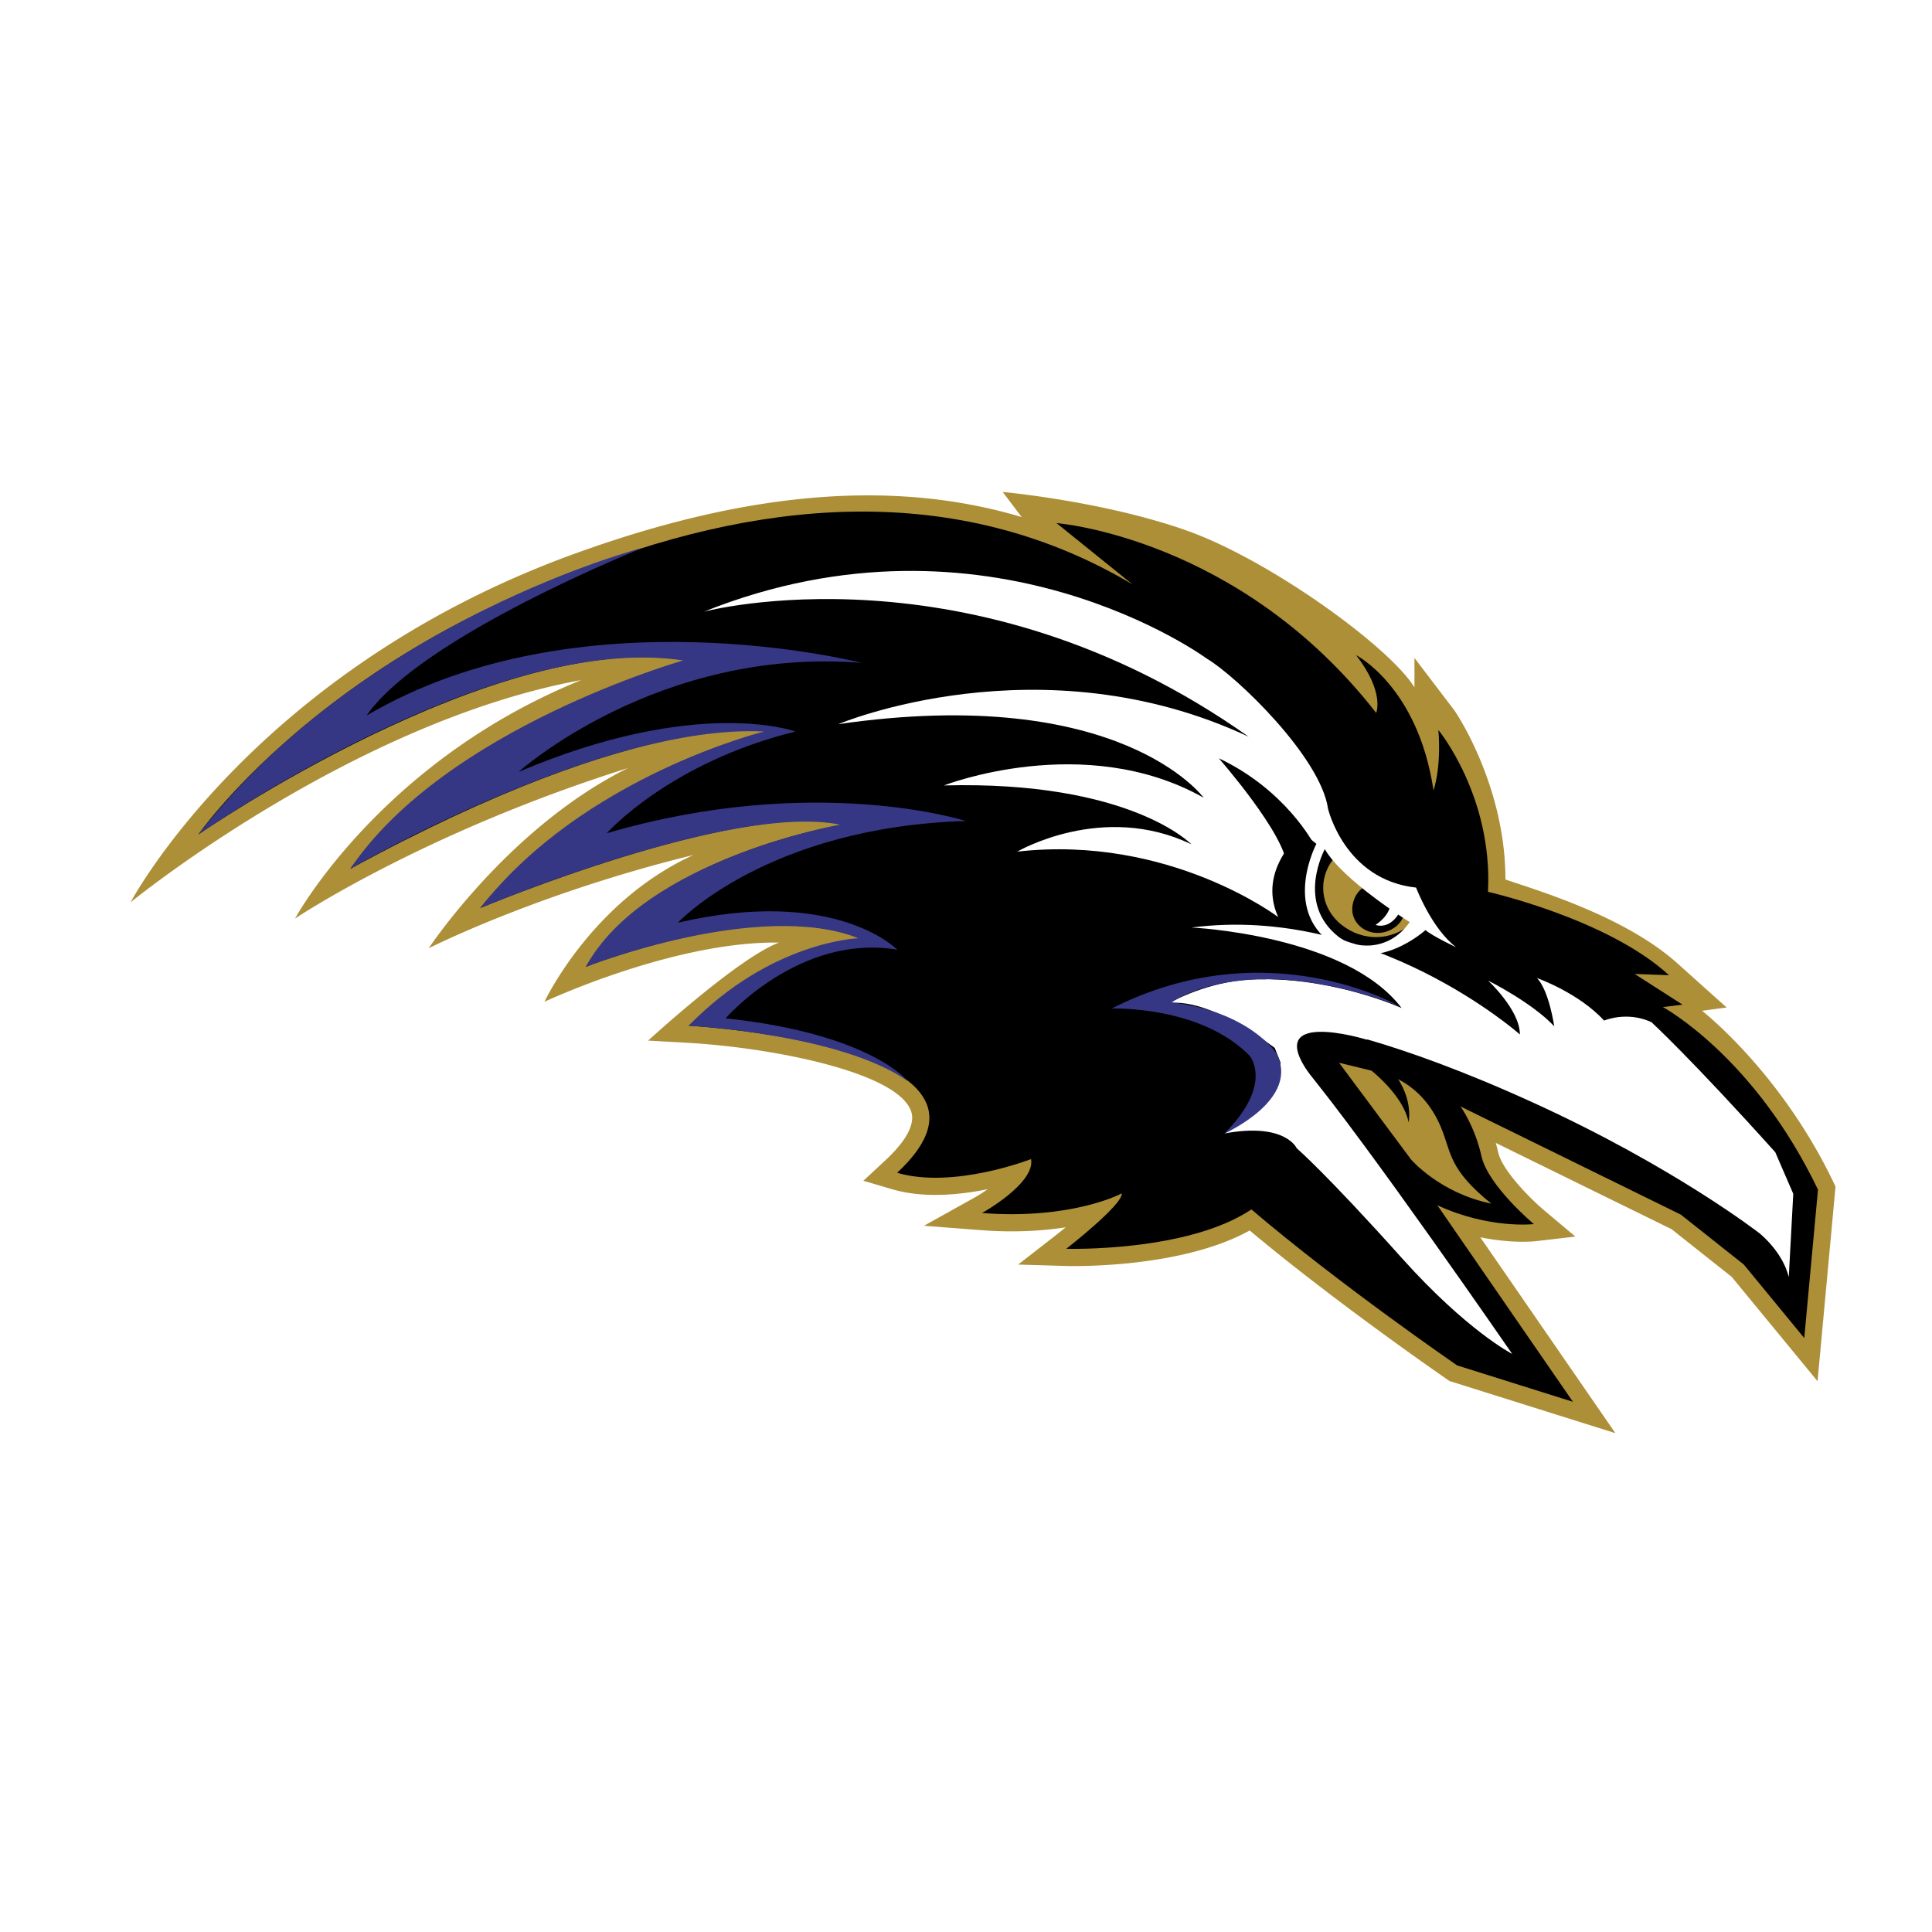
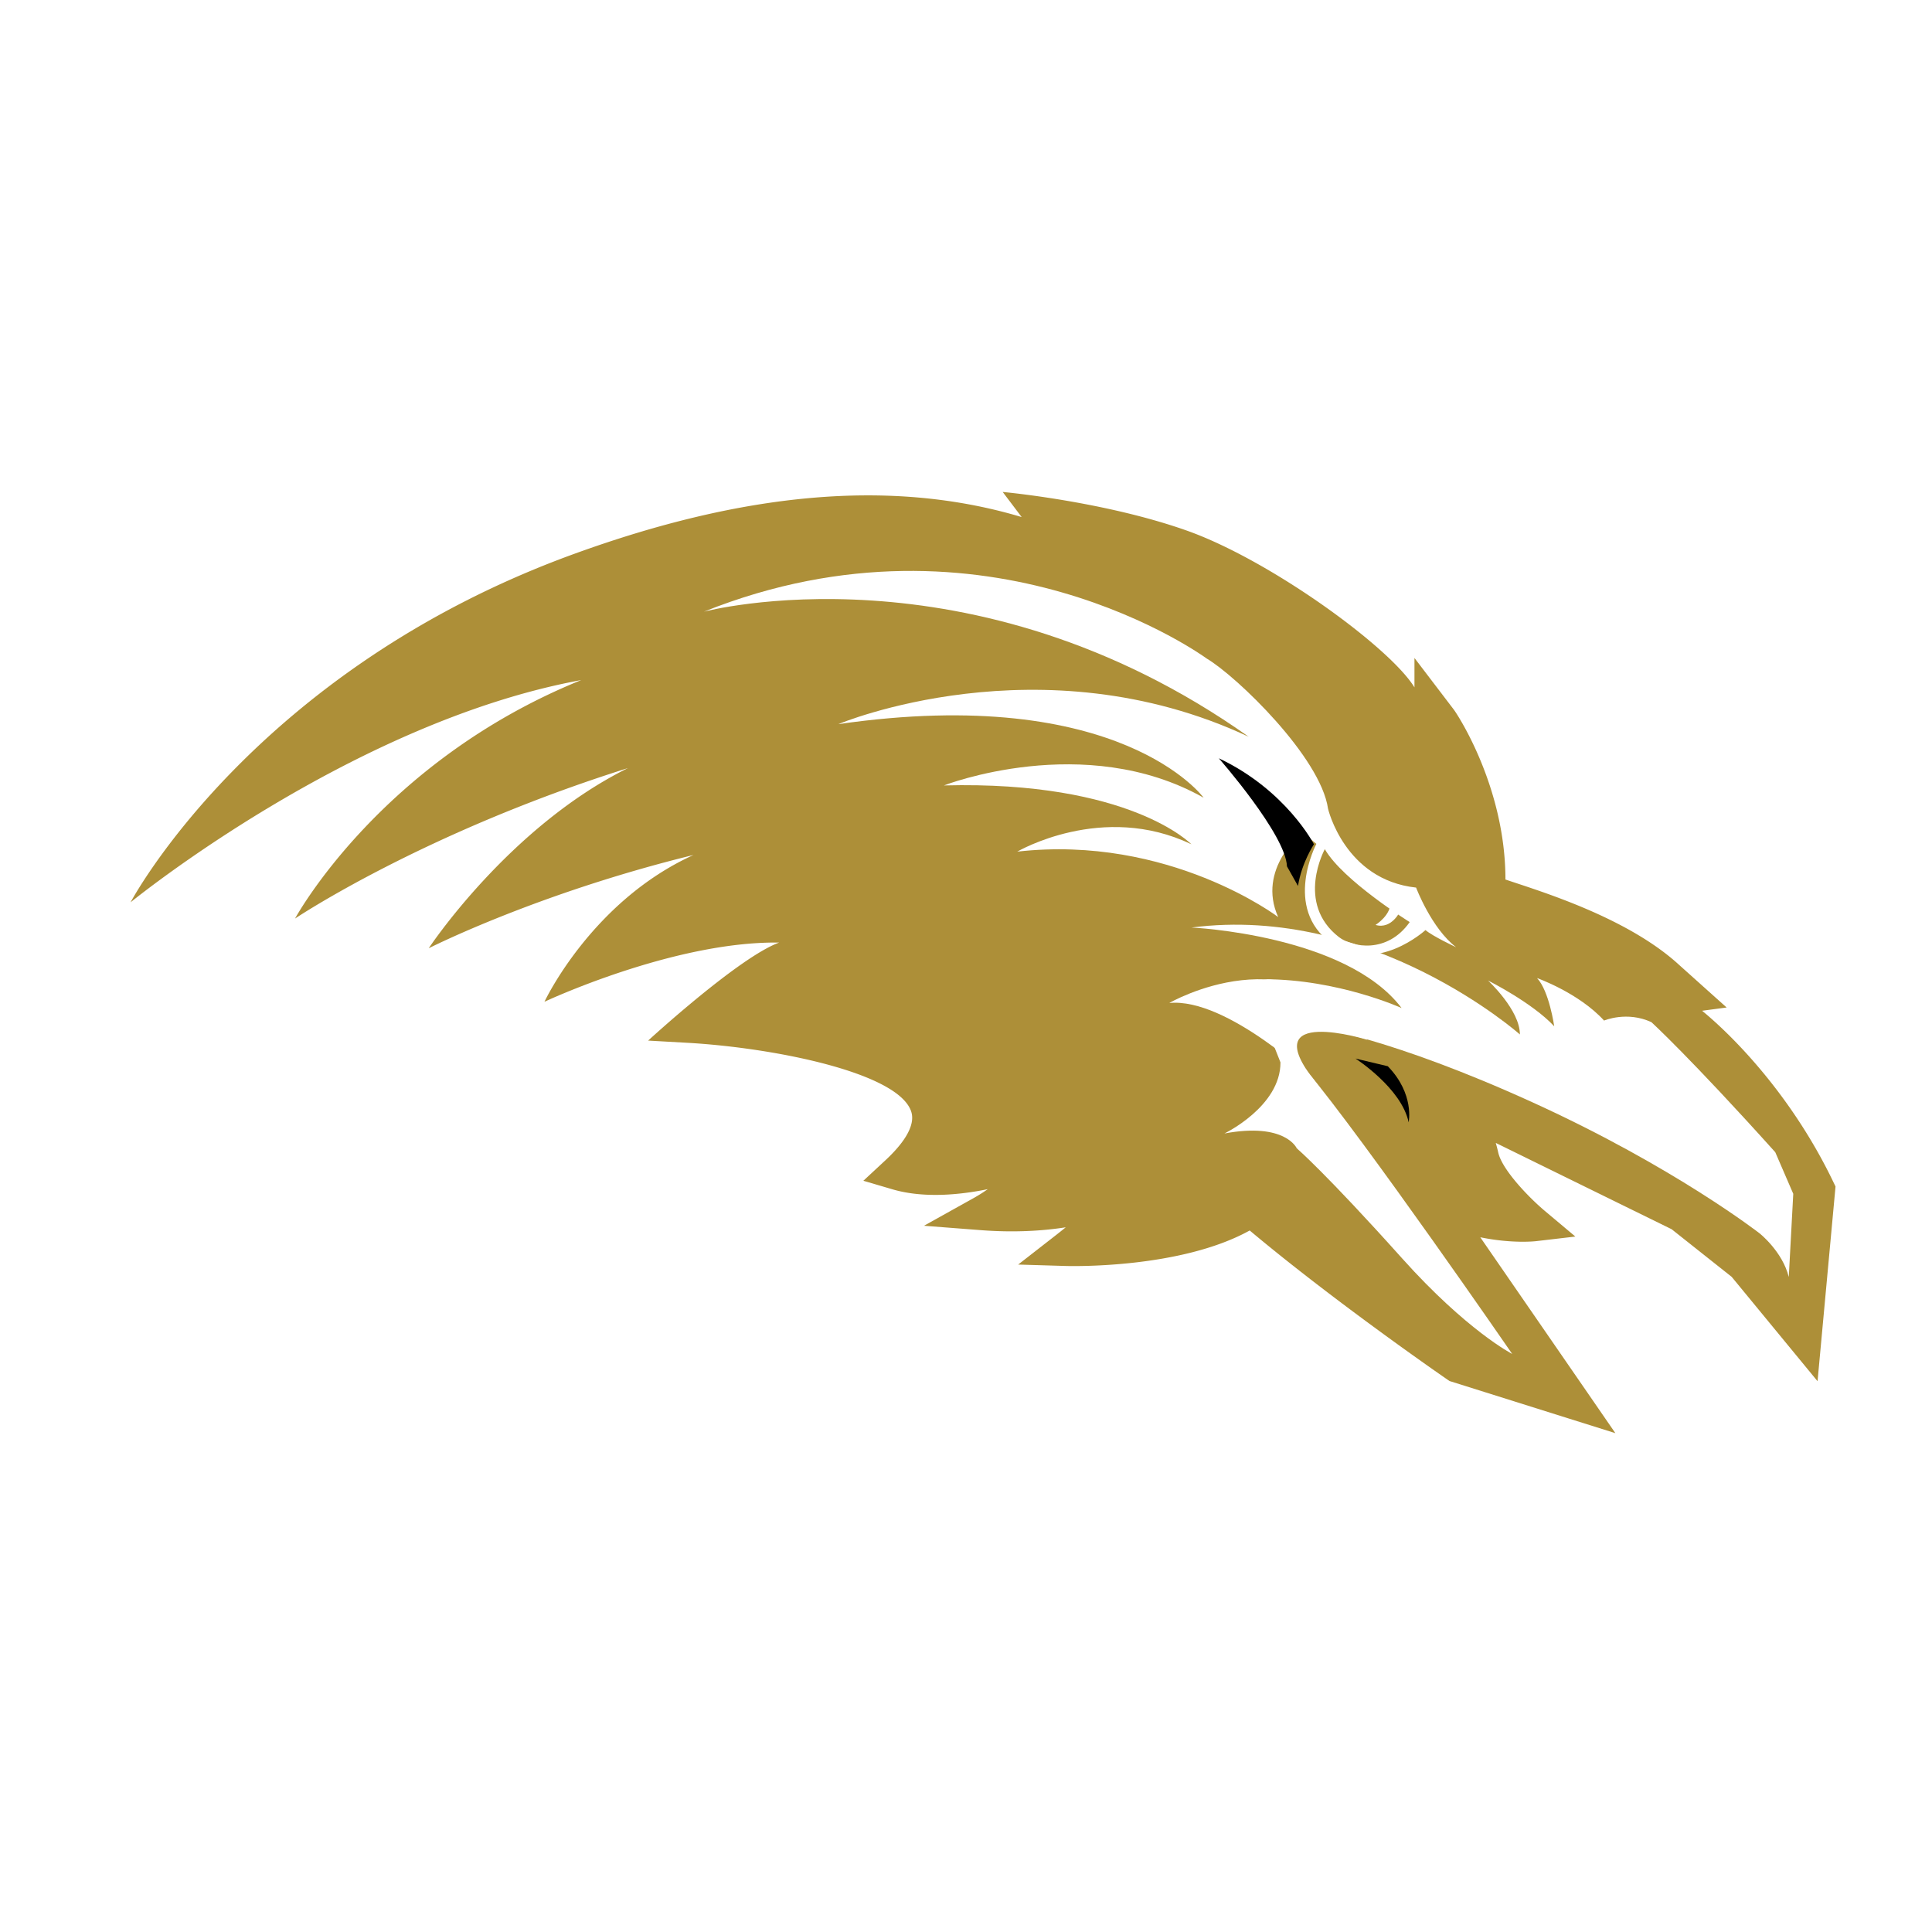
<svg xmlns="http://www.w3.org/2000/svg" width="2500" height="2500" viewBox="0 0 192.756 192.756">
  <g fill-rule="evenodd" clip-rule="evenodd">
    <path fill="#fff" d="M0 0h192.756v192.756H0V0z" />
    <path d="M8.504 95.056s6.244-10.933 8.866-13.573c.5-.723 13.573-18.098 39.583-27.272 15.532-5.479 29.524-7.468 42.181-4.503l-1.471-1.945 2.477.224c.414.038 10.25.953 18.6 3.901 7.1 2.505 16.764 9.097 21.281 13.661v-3.164s12.227 11.396 11.268 24.567l.301.101c3.826 1.266 11.787 3.901 16.686 8.406l4.729 4.239 1.779 1.596-2.369.314-.059.008c2.889 2.717 7.838 8.084 11.562 15.861l.205.426.131.275-.027.303-.043.469-1.367 14.809-.383 4.145-.246 2.664-1.701-2.066-2.645-3.215-5.844-7.105-5.811-4.605-14.795-7.264c.859 1.197 2.221 2.631 3.449 3.664l3.041 2.551 1.955 1.643-2.535.295-3.943.459c-.182.021-1.43.15-3.33-.023l9.219 13.363 2.826 4.098 1.816 2.635L8.504 95.056z" fill="#fff" />
    <path d="M163.889 144.994l-3.053-.959-4.75-1.494-11.553-3.631-.244-.078-.156-.049-.137-.094-.211-.145c-.109-.074-10.691-7.363-19.24-14.465-6.844 4.236-25.404 3.441-25.613 2.646 0 0 2.75-1.65 3.758-2.818-4.859.312-13.55-.66-13.724-1.461 0 0 3.302-.979 4.504-2.129-3.771.234-9.988-2.004-9.988-2.004s6.491-5.258 5.851-7.178c-.917-2.752-11.25-5.137-20.774-5.994l-6.5-.369s4.651-5.314 10.625-9.197c-8.419 1.254-21.014 6.609-21.014 6.609s4.219-9.514 10.266-13.677c-7.024 1.901-22.472 8.681-22.472 8.681s7.499-11.793 14.962-16.603c-9.97 3.771-28.538 14.247-28.538 14.247S31.86 81.053 47.546 71.92C28.252 78.67 8.504 95.056 8.504 95.056l155.385 49.938z" fill="#fff" />
    <path d="M182.924 117.951c-4.014-8.379-9.717-14.32-13.104-17.107l2.447-.326-4.73-4.24c-5.213-4.797-14.055-7.411-17.338-8.529-.004-9.367-4.936-16.69-5.164-16.968l-3.914-5.136v2.935c-2.445-4.006-14.432-12.72-22.748-15.655-8.318-2.935-18.334-3.842-18.334-3.842l1.893 2.504c-13.205-3.945-28.005-2.358-44.597 3.655-32.079 11.629-44.307 34.782-44.307 34.782S35.039 72.067 57.99 67.852C37.913 75.98 29.438 91.643 29.438 91.643s12.755-8.57 33.212-15.011c-11.898 5.89-19.876 17.977-19.876 17.977s10.791-5.483 26.42-9.308C59.006 89.92 54.32 99.947 54.32 99.947s12.879-6.053 23.417-5.907c-3.996 1.444-13.072 9.78-13.072 9.78l3.956.223c8.403.48 20.869 2.908 22.271 6.803.568 1.576-1.073 3.541-2.548 4.91l-2.207 2.049 2.889.85c3.106.912 6.695.568 9.524-.01-.438.307-.908.607-1.402.883l-4.965 2.766c-.001.002 5.664.438 5.664.438 3.379.26 6.217.07 8.482-.283-.334.273-.67.541-.996.795l-3.75 2.922 4.752.141c.488.016 11.439.287 18.348-3.541 8.602 7.215 19.609 14.795 19.725 14.875l.211.145.244.076 11.553 3.633 4.75 1.492-2.826-4.1-10.652-15.443c3.162.645 5.406.404 5.543.389l3.943-.461-3.041-2.553c-1.596-1.342-4.273-4.115-4.654-5.832a16.95 16.95 0 0 0-.246-.959l17.545 8.611 5.994 4.754 5.92 7.195 2.645 3.215.383-4.145 1.367-14.807.043-.473-.206-.427z" fill="#ad8f38" />
-     <path d="M124.854 120.664c8.748 7.469 20.523 15.562 20.523 15.562l11.553 3.631-13.525-19.609c5.188 2.398 9.627 1.881 9.627 1.881s-4.572-3.838-5.225-6.773c-.674-3.029-2.092-4.965-2.092-4.965l21.982 10.791 6.281 4.98 6.033 7.336 1.369-14.807c-6.383-13.322-15.475-18.215-15.475-18.215l1.957-.244-4.77-3.059 3.424.123c-6.113-5.626-18.059-8.317-18.059-8.317.488-9.54-4.947-16.149-4.947-16.149.299 3.919-.49 6.018-.49 6.018-1.549-10.356-7.729-13.489-7.729-13.489 2.893 3.708 2.01 5.766 2.01 5.766-13.672-17.535-31.895-18.936-31.895-18.936l7.582 6.115c-16.524-9.833-35.541-9.038-55.035-1.467-26.417 9.458-38.159 26.417-38.159 26.417S49.473 62.707 68.47 65.887c0 0-23.564 6.441-33.511 20.792 29.597-16.144 41.827-13.698 41.827-13.698-19.323 4.892-28.863 17.611-28.863 17.611s25.683-10.763 36.201-8.316c0 0-18.834 2.936-25.683 14.188 0 0 17.841-7.094 27.64-2.691 0 0-7.673-.636-17.367 8.56 0 0 34.49 1.957 20.792 14.676 5.631 1.656 13.362-1.367 13.362-1.367.449 2.416-4.891 5.381-4.891 5.381 9.029.693 13.941-1.957 13.941-1.957.117 1.125-5.535 5.527-5.535 5.527s12.076.356 18.471-3.929z" />
-     <path d="M148.785 120.084c-4.24-3.424-3.969-5.023-4.979-7.514-1.947-4.807-5.943-5.5-5.943-5.5l-4.262-1.037 7.178 9.648c0 .001 2.864 3.35 8.006 4.403z" fill="#ad8f38" />
    <path d="M139.881 125.539c6.48 7.229 10.992 9.545 10.992 9.545s-14.58-21.164-20.637-28.428l-4.303-5.262 1.82 4.6c.016 4.396-5.592 7.094-5.592 7.094 6.076-1.133 7.217 1.477 7.217 1.477s2.878 2.466 10.503 10.974z" fill="#fff" />
    <path d="M131.213 107.896s-8.768-8.387-14.553-7.828c0 0 12.598-7.274 19.75 3.67 0 0-11.31-3.488-5.197 4.158z" fill="#fff" />
    <path d="M153.352 97.582s4.158 1.469 6.686 4.24c0 0 2.283-.979 4.729.162 0 0 3.914 3.586 12.352 12.973l1.795 4.15-.447 8.299c-.635-2.559-2.916-4.357-2.916-4.357s-8.525-6.641-22.656-13.072c-14.193-6.461-21.535-7.471-21.535-7.471l3.16-.219c-1.516-3.482-8.395-4.59-8.395-4.59 7.402 0 13.713 2.875 13.713 2.875-5.561-7.333-20.957-8.032-20.957-8.032 18.088-2.348 32.76 10.667 32.76 10.667 0-2.445-3.18-5.381-3.18-5.381s4.402 2.201 6.604 4.566c-.003.001-.491-3.505-1.713-4.81z" fill="#fff" />
    <path d="M135.24 105.613s4.582 2.936 5.301 6.359c0 0 .611-2.826-2.08-5.594l-3.221-.765z" />
    <path d="M141.244 91.751c-2.131 2.193-5.205 2.263-7.402.515s-2.445-4.814-.557-6.847l7.959 6.332z" fill="#ad8f38" />
-     <path d="M137.842 93.055c-1.391.195-2.688-.689-2.9-1.977-.211-1.286.775-3.01 2.137-2.683 1.301.312 2.49 1.021 2.9 1.976.517 1.211-.745 2.488-2.137 2.684z" />
    <path d="M138.711 89.907l1.035.907s-.855 1.957-2.508 1.467c0 .001 1.641-1.028 1.473-2.374z" fill="#fff" />
    <path d="M129.93 83.046s-4.57 3.649-2.406 8.448c0 0-10.863-8.239-26.029-6.527 0 0 8.5-4.99 17.367-.733 0 0-6.1-6.36-24.69-5.871 0 0 14.026-5.473 25.913 1.223 0 0-8.295-11.408-36.446-7.338 0 0 20.129-8.491 40.944 1.258-27.684-19.596-54.351-12.48-54.351-12.48 28.386-11.355 50.161 4.676 50.161 4.676 2.994 1.775 11.371 9.847 12.105 14.984 0 0 1.65 7.094 8.785 7.868 0 0 1.533 4.069 3.996 5.952 0 0-2.318-1.083-3.059-1.712 0 0-4.949 4.52-9.404 1.306-4.863-3.508-1.48-9.908-1.48-9.908l-1.406-1.146zm3.648 10.442c1.34 1.04 4.836 1.689 7.068-1.491 0 0-6.682-4.156-8.469-7.277.001 0-2.96 5.384 1.401 8.768z" fill="#fff" />
    <path d="M128.4 86.435c-.121-3.18-6.801-10.783-6.801-10.783 6.727 3.18 9.492 8.582 9.492 8.582s-1.223 1.834-1.59 4.158l-1.101-1.957z" />
-     <path d="M36.568 71.395c21.236-12.513 49.401-5.258 49.401-5.258C65.63 64.506 51.73 77.02 51.73 77.02c17.894-7.622 27.636-4.035 27.636-4.035-12.595 3.098-18.832 10.149-18.832 10.149 20.748-6.074 35.829-1.223 35.829-1.223-19.891.611-28.736 10.149-28.736 10.149 15.774-3.668 21.889 2.69 21.889 2.69-9.783-1.63-17.12 6.847-17.12 6.847 14.511 1.549 18.179 6.277 18.179 6.277-6.685-4.729-21.858-5.541-21.858-5.541 8.244-8.48 16.967-8.725 16.967-8.725-10.027-3.913-27.24 2.855-27.24 2.855 5.857-10.76 25.365-14.187 25.365-14.187-10.924-2.201-35.883 8.315-35.883 8.315C58.13 77.468 76.228 72.984 76.228 72.984 59.923 72.169 34.962 86.68 34.962 86.68c9.391-14.022 33.195-20.788 33.195-20.788-19.402-2.935-48.36 17.363-48.36 17.363 16.73-21.521 44.366-28.613 44.366-28.613S42.07 63.447 36.568 71.395zM139.59 100.375s-13.145-7.642-28.676.244c0 0 8.867-.305 13.758 4.709 0 0 2.445 2.812-2.51 7.76 0 0 7.707-3.418 5.139-8.066 0 0-2.689-4.096-10.395-5.014 0 0 7.215-5.441 22.684.367z" fill="#353785" />
  </g>
</svg>